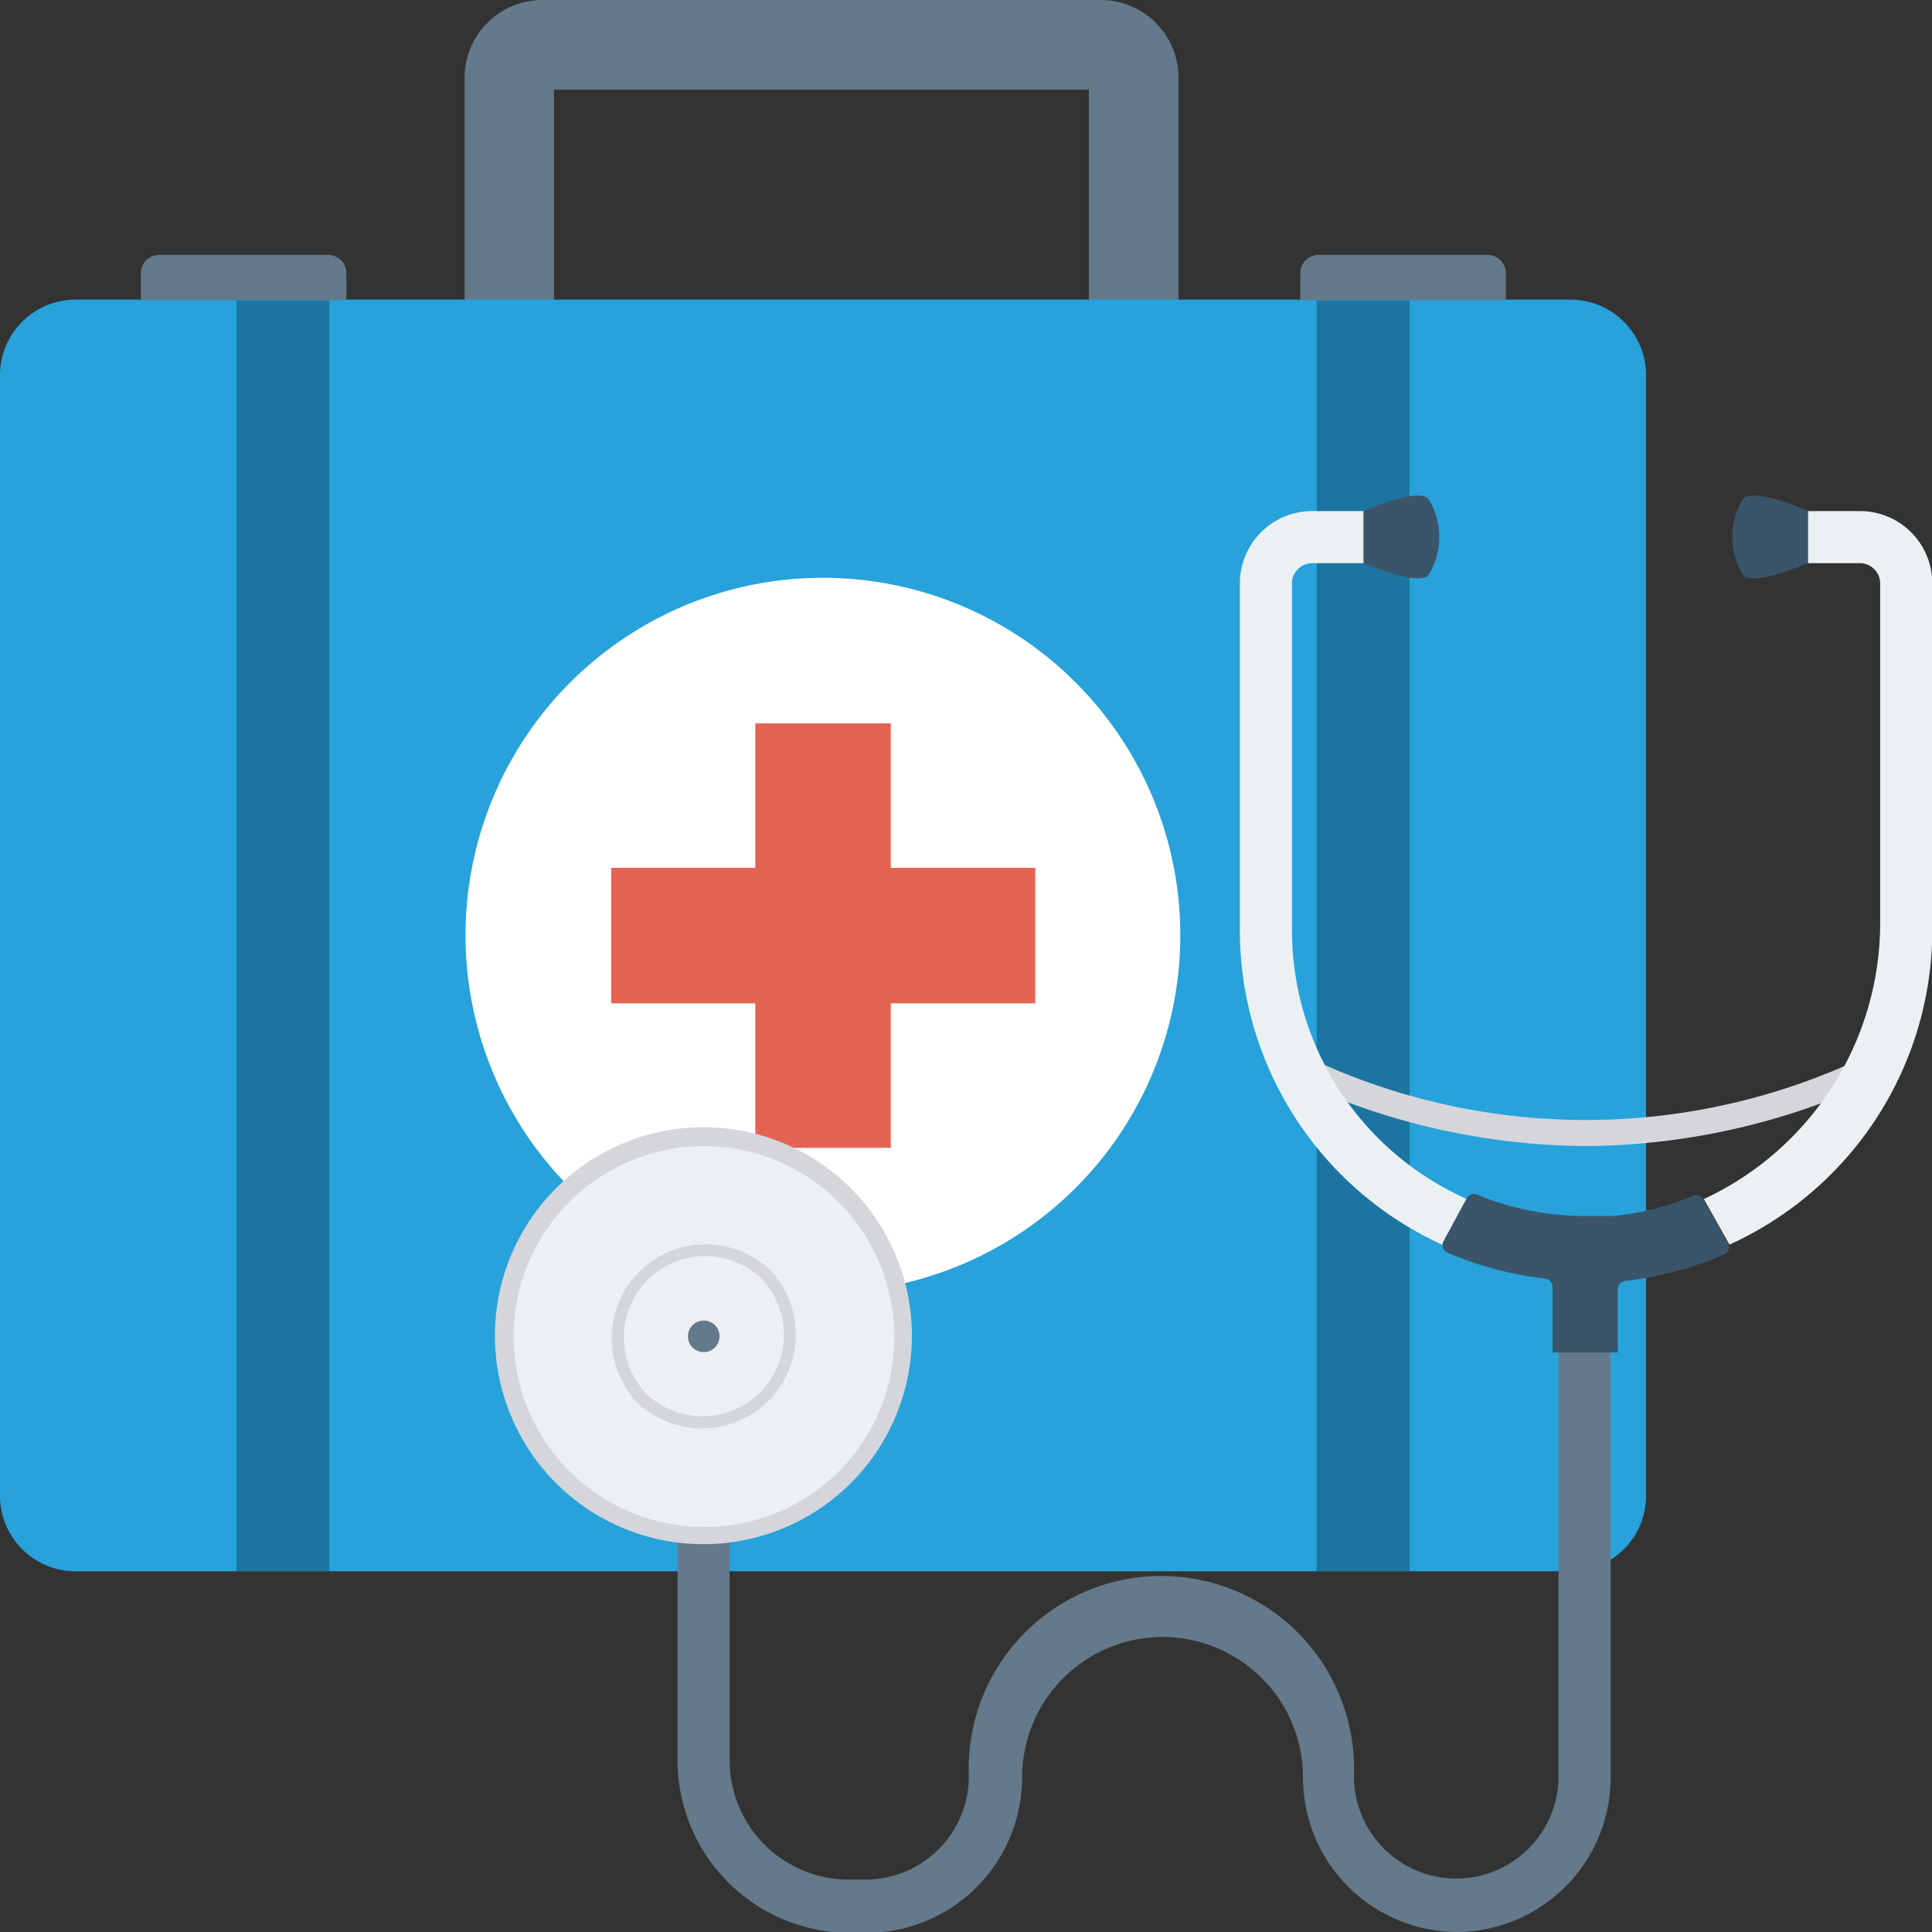
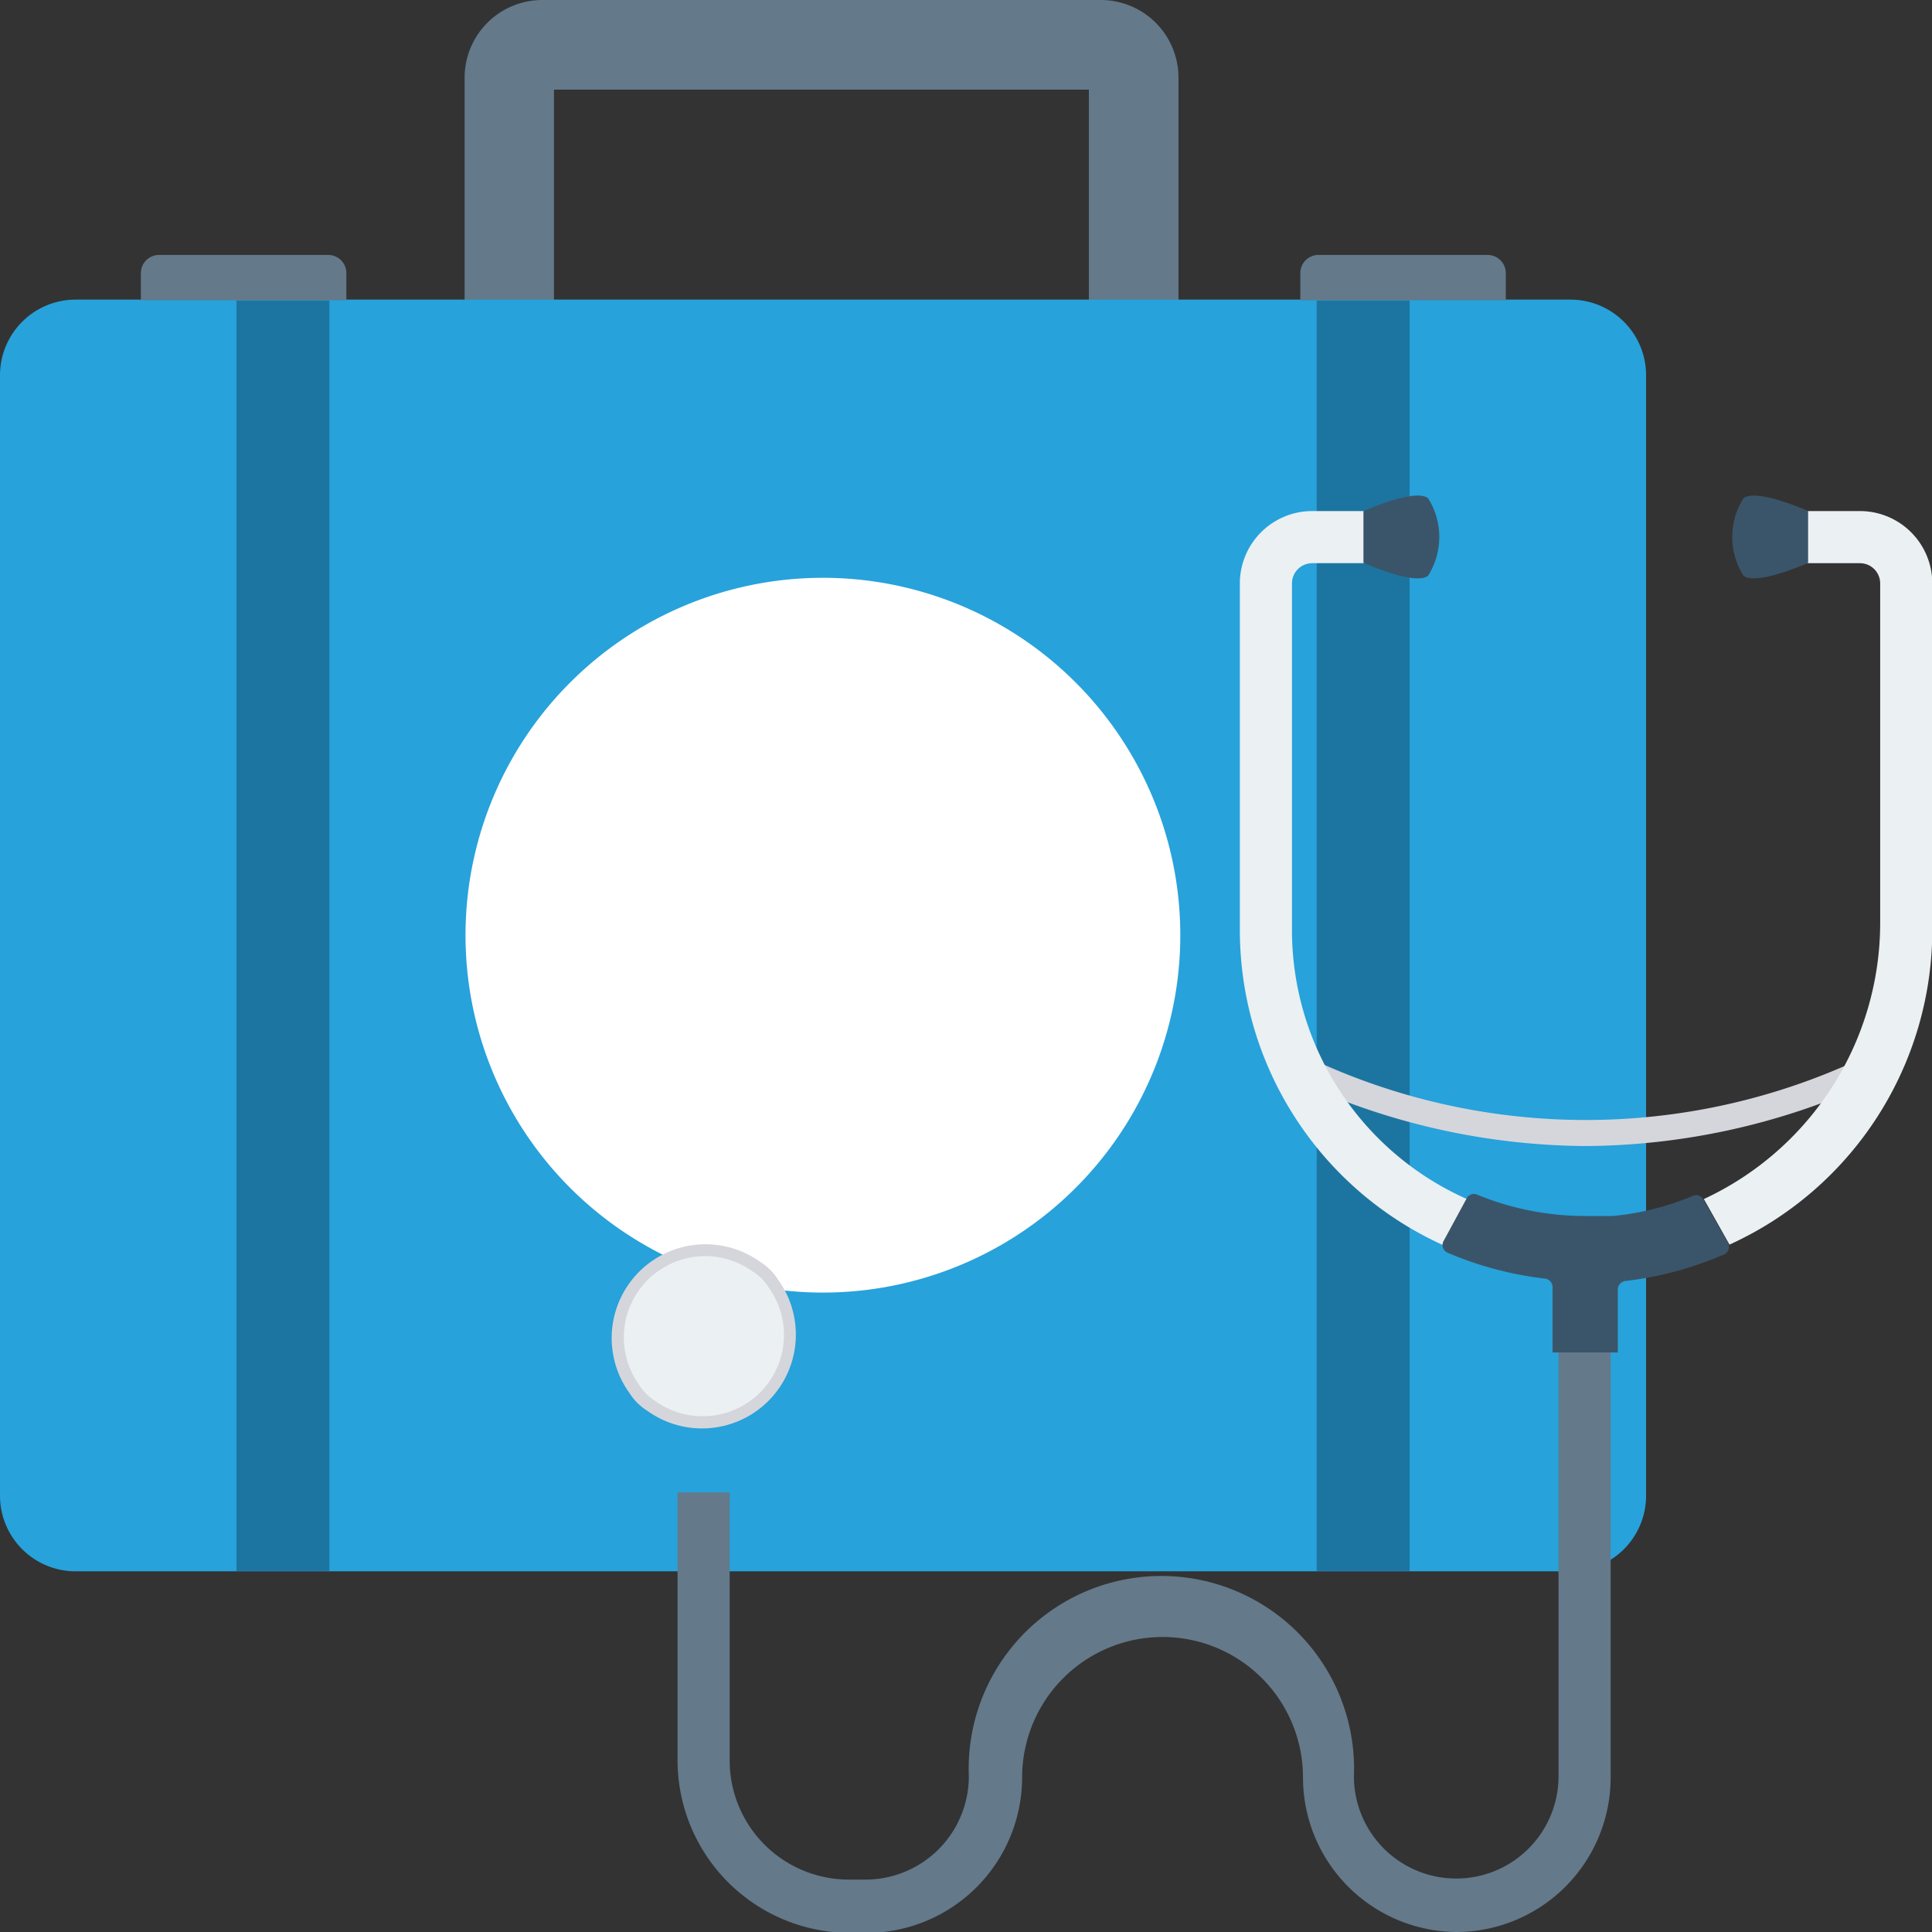
<svg xmlns="http://www.w3.org/2000/svg" id="Layer_1" data-name="Layer 1" width="64.87" height="64.87" viewBox="0 0 64.87 64.87">
  <rect x="0" y="0" width="64.87" height="64.87" fill="#333333" stroke="none" />
  <defs>
    <style>
      .cls-1 {
        fill: #64798a;
      }

      .cls-2 {
        fill: #27a2db;
      }

      .cls-3 {
        fill: #1c75a1;
      }

      .cls-4 {
        fill: #fff;
      }

      .cls-5 {
        fill: #e56353;
      }

      .cls-6 {
        fill: #d5d6db;
      }

      .cls-7 {
        fill: #ebf0f3;
      }

      .cls-8 {
        fill: #3a556a;
      }
    </style>
  </defs>
  <title>header-img</title>
  <g>
    <path class="cls-1" d="M166.37,137.67h-3V130.6H145.41v7.07h-3v-7.48a2.61,2.61,0,0,1,2.6-2.6h18.77a2.61,2.61,0,0,1,2.6,2.6v7.48Z" transform="translate(-126.81 -127.59)" />
    <path class="cls-2" d="M179.55,137.65H129.35a2.54,2.54,0,0,0-2.54,2.54v37.62a2.54,2.54,0,0,0,2.54,2.54h50.19a2.54,2.54,0,0,0,2.54-2.54V140.19A2.54,2.54,0,0,0,179.55,137.65Z" transform="translate(-126.81 -127.59)" />
    <g>
      <rect class="cls-3" x="44.21" y="10.09" width="3.12" height="42.66" />
      <rect class="cls-3" x="7.94" y="10.09" width="3.12" height="42.66" />
    </g>
    <g>
      <path class="cls-1" d="M137.82,136.15h-5.67a0.61,0.61,0,0,0-.61.61v0.91h6.9v-0.91A0.61,0.61,0,0,0,137.82,136.15Z" transform="translate(-126.81 -127.59)" />
      <path class="cls-1" d="M176.75,136.15h-5.67a0.61,0.61,0,0,0-.61.61v0.91h6.9v-0.91A0.61,0.61,0,0,0,176.75,136.15Z" transform="translate(-126.81 -127.59)" />
    </g>
    <path class="cls-4" d="M166.34,157.44a12,12,0,1,0-13.45,13.45A12,12,0,0,0,166.34,157.44Z" transform="translate(-126.81 -127.59)" />
-     <polygon class="cls-5" points="34.76 29.14 29.91 29.14 29.91 24.29 25.36 24.29 25.36 29.14 20.52 29.14 20.52 33.69 25.36 33.69 25.36 38.54 29.91 38.54 29.91 33.69 34.76 33.69 34.76 29.14" />
    <path class="cls-1" d="M175.75,192.46a5.19,5.19,0,0,1-5.19-5.19,4.71,4.71,0,1,0-9.43,0,5.23,5.23,0,0,1-5.22,5.22h-0.56a5.8,5.8,0,0,1-5.79-5.79v-9h1.75v9a4,4,0,0,0,4,4h0.56a3.47,3.47,0,0,0,3.47-3.47,6.47,6.47,0,1,1,12.93,0,3.43,3.43,0,1,0,6.87,0V172.1h1.75v15.17A5.19,5.19,0,0,1,175.75,192.46Z" transform="translate(-126.81 -127.59)" />
    <path class="cls-6" d="M180.06,166.07a23.28,23.28,0,0,1-9.41-2.05l0.35-.8a21.74,21.74,0,0,0,18.11,0l0.35,0.8A23.28,23.28,0,0,1,180.06,166.07Z" transform="translate(-126.81 -127.59)" />
    <g>
      <path class="cls-7" d="M170.19,158.82V147.18a0.68,0.68,0,0,1,.68-0.68h1.82v-1.75h-1.82a2.43,2.43,0,0,0-2.43,2.43v11.65a11.61,11.61,0,0,0,6.81,10.56l0.86-1.52A9.88,9.88,0,0,1,170.19,158.82Z" transform="translate(-126.81 -127.59)" />
      <path class="cls-7" d="M189.26,144.75h-1.82v1.75h1.82a0.68,0.68,0,0,1,.68.68v11.36a10.23,10.23,0,0,1-5.92,9.31l0.86,1.53a11.61,11.61,0,0,0,6.81-10.56V147.18A2.43,2.43,0,0,0,189.26,144.75Z" transform="translate(-126.81 -127.59)" />
    </g>
    <g>
      <path class="cls-8" d="M184.82,169.31L184,167.86a0.27,0.27,0,0,0-.34-0.12,9.19,9.19,0,0,1-2.7.68c-0.31,0-.61,0-0.91,0a9.58,9.58,0,0,1-3.65-.72,0.27,0.27,0,0,0-.34.12l-0.78,1.44a0.28,0.28,0,0,0,.13.39,11.71,11.71,0,0,0,3.27.87,0.29,0.29,0,0,1,.26.29V173h2.19v-2.11a0.29,0.29,0,0,1,.26-0.29,11.67,11.67,0,0,0,3.26-.87A0.28,0.28,0,0,0,184.82,169.31Z" transform="translate(-126.81 -127.59)" />
      <path class="cls-8" d="M174.76,146.92c-0.43.35-2.17-.43-2.17-0.43v-1.74s1.74-.78,2.17-0.43A2.43,2.43,0,0,1,174.76,146.92Z" transform="translate(-126.81 -127.59)" />
      <path class="cls-8" d="M185.35,144.32c0.43-.35,2.17.43,2.17,0.43v1.74s-1.74.78-2.17,0.43A2.43,2.43,0,0,1,185.35,144.32Z" transform="translate(-126.81 -127.59)" />
    </g>
-     <path class="cls-6" d="M157.33,171.27a7,7,0,1,0-8.07,8.07A7,7,0,0,0,157.33,171.27Z" transform="translate(-126.81 -127.59)" />
-     <path class="cls-7" d="M156.71,171.21a6.39,6.39,0,1,0-7.52,7.52A6.37,6.37,0,0,0,156.71,171.21Z" transform="translate(-126.81 -127.59)" />
    <path class="cls-6" d="M152.93,170.55a3.15,3.15,0,0,1-4.4,4.4,1.86,1.86,0,0,1-.58-0.58,3.15,3.15,0,0,1,4.4-4.4A1.87,1.87,0,0,1,152.93,170.55Z" transform="translate(-126.81 -127.59)" />
    <path class="cls-7" d="M152.62,170.82a2.73,2.73,0,0,1-3.81,3.81,1.69,1.69,0,0,1-.54-0.54,2.73,2.73,0,0,1,3.81-3.81A1.69,1.69,0,0,1,152.62,170.82Z" transform="translate(-126.81 -127.59)" />
-     <path class="cls-1" d="M150.89,172.18a0.53,0.53,0,0,1-.73.73,0.42,0.42,0,0,1-.17-0.17,0.53,0.53,0,0,1,.73-0.73A0.43,0.43,0,0,1,150.89,172.18Z" transform="translate(-126.81 -127.59)" />
  </g>
</svg>